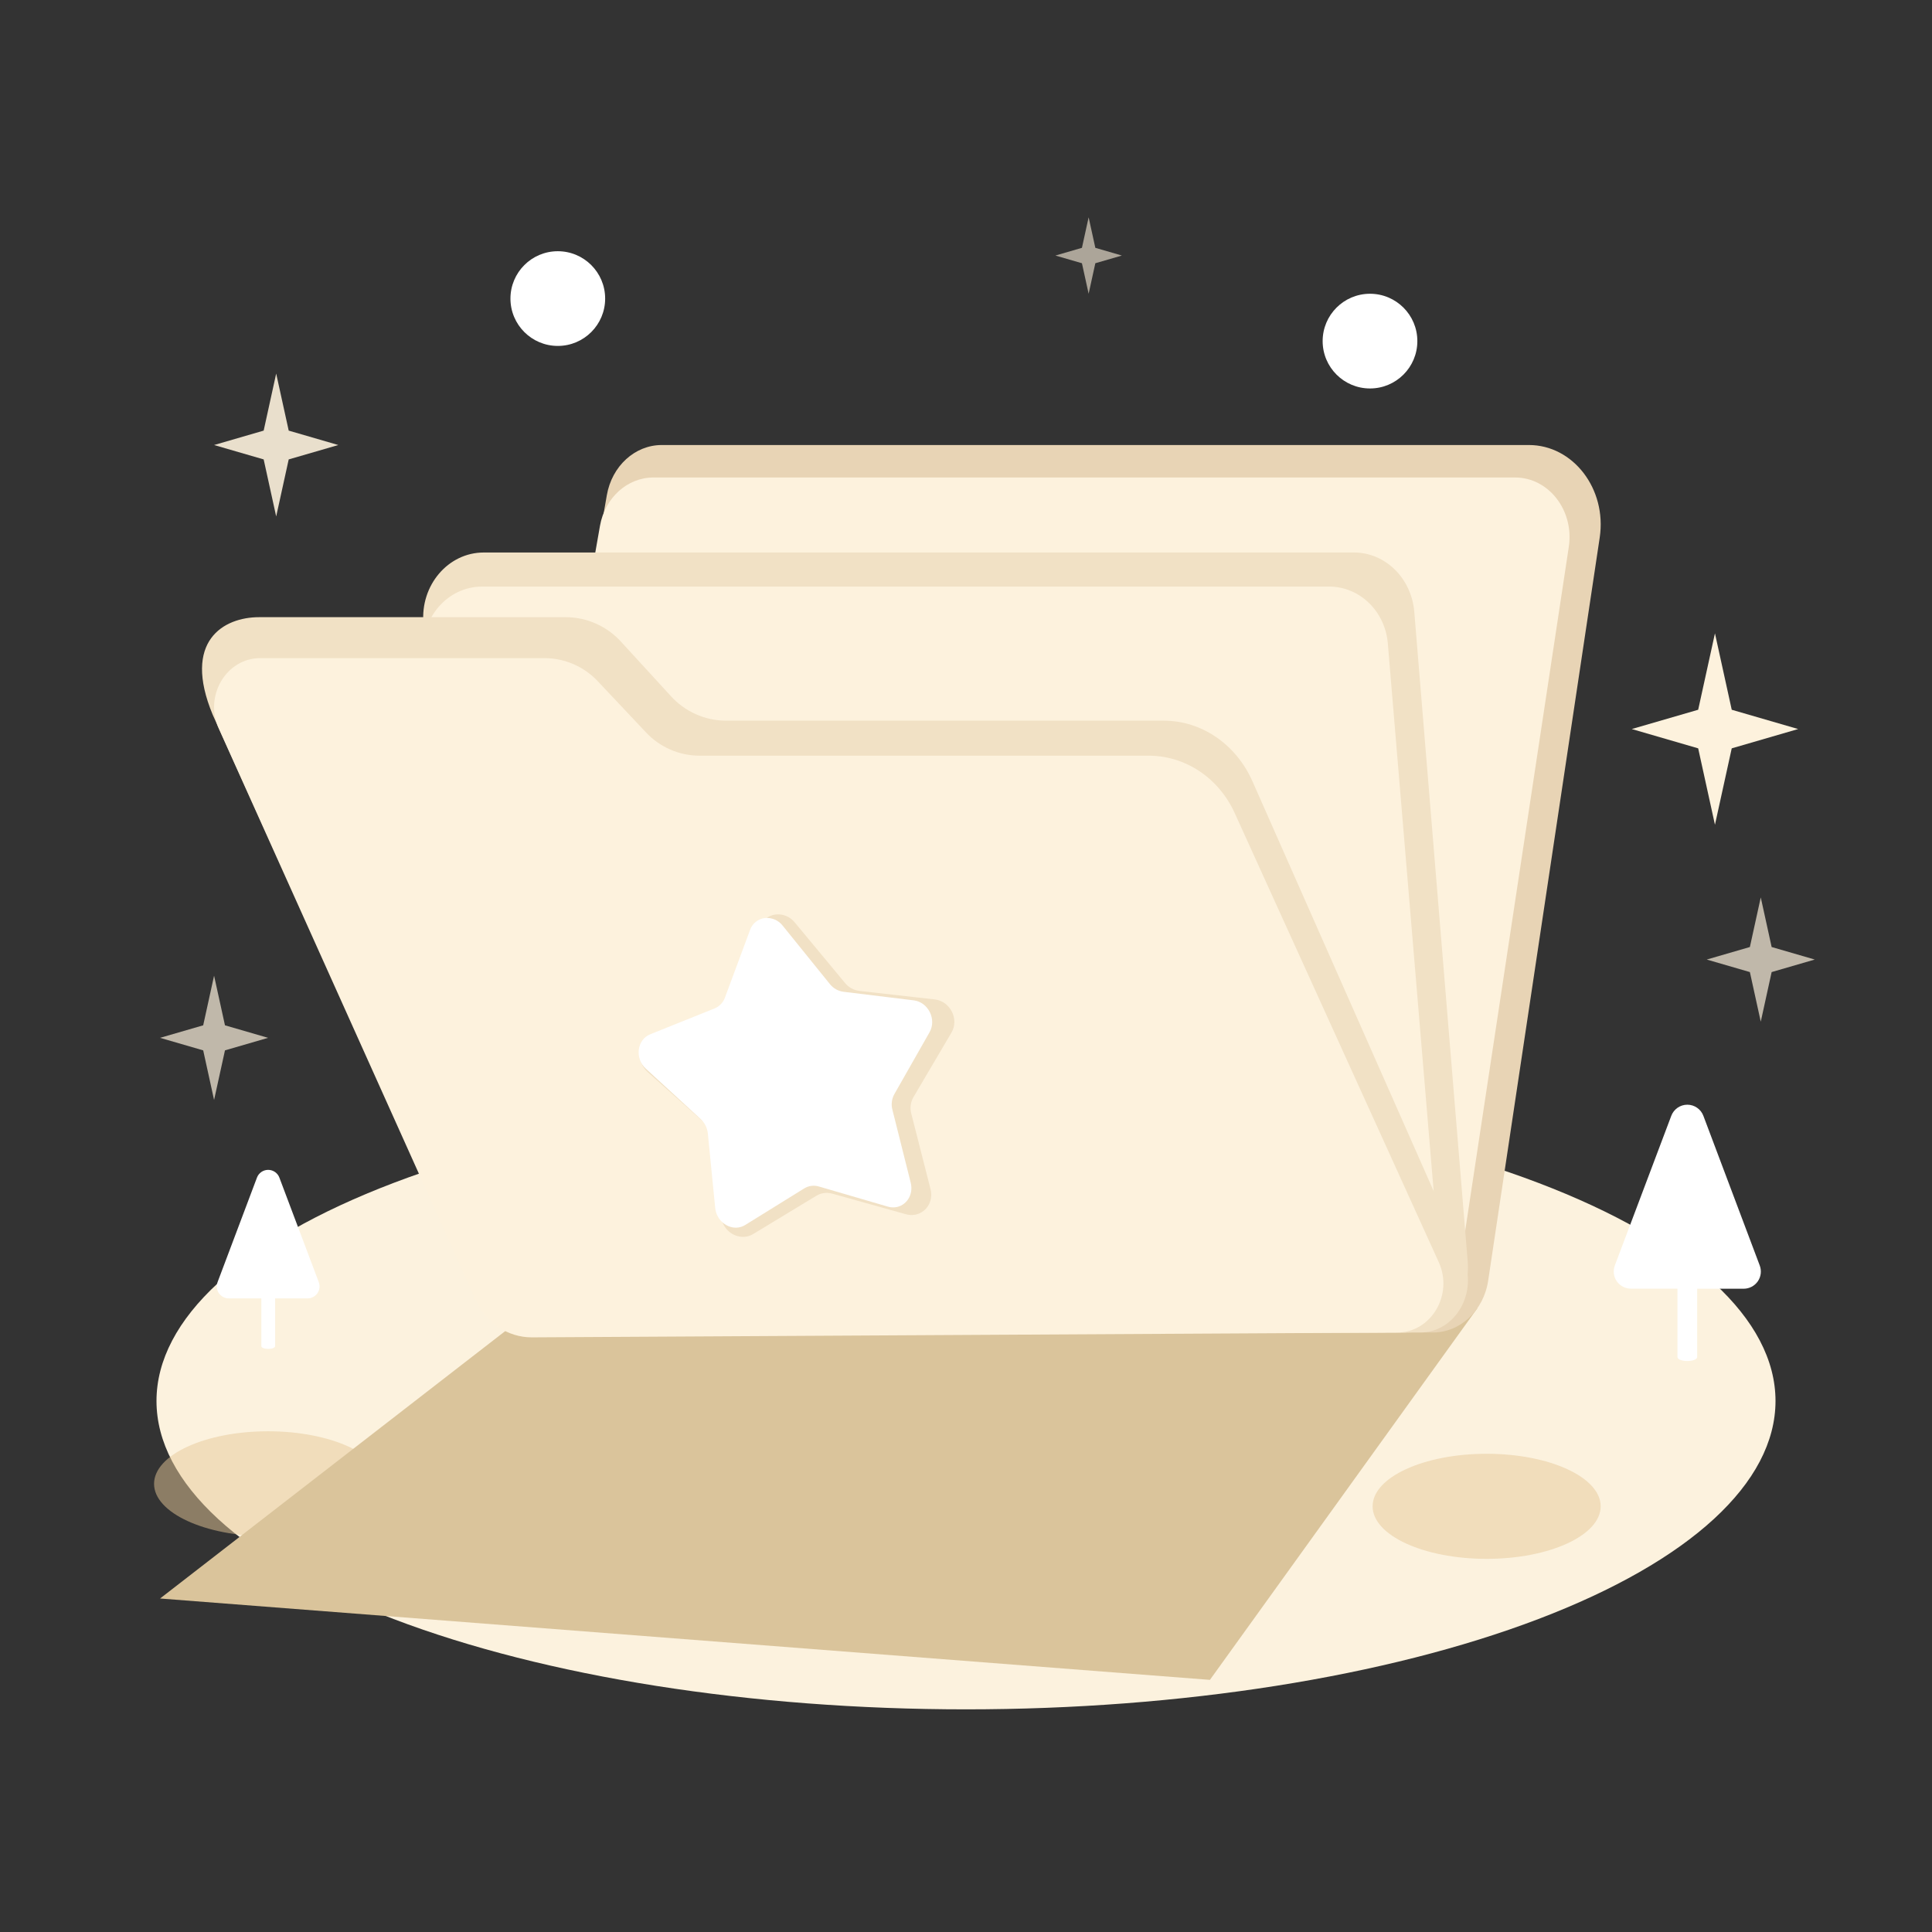
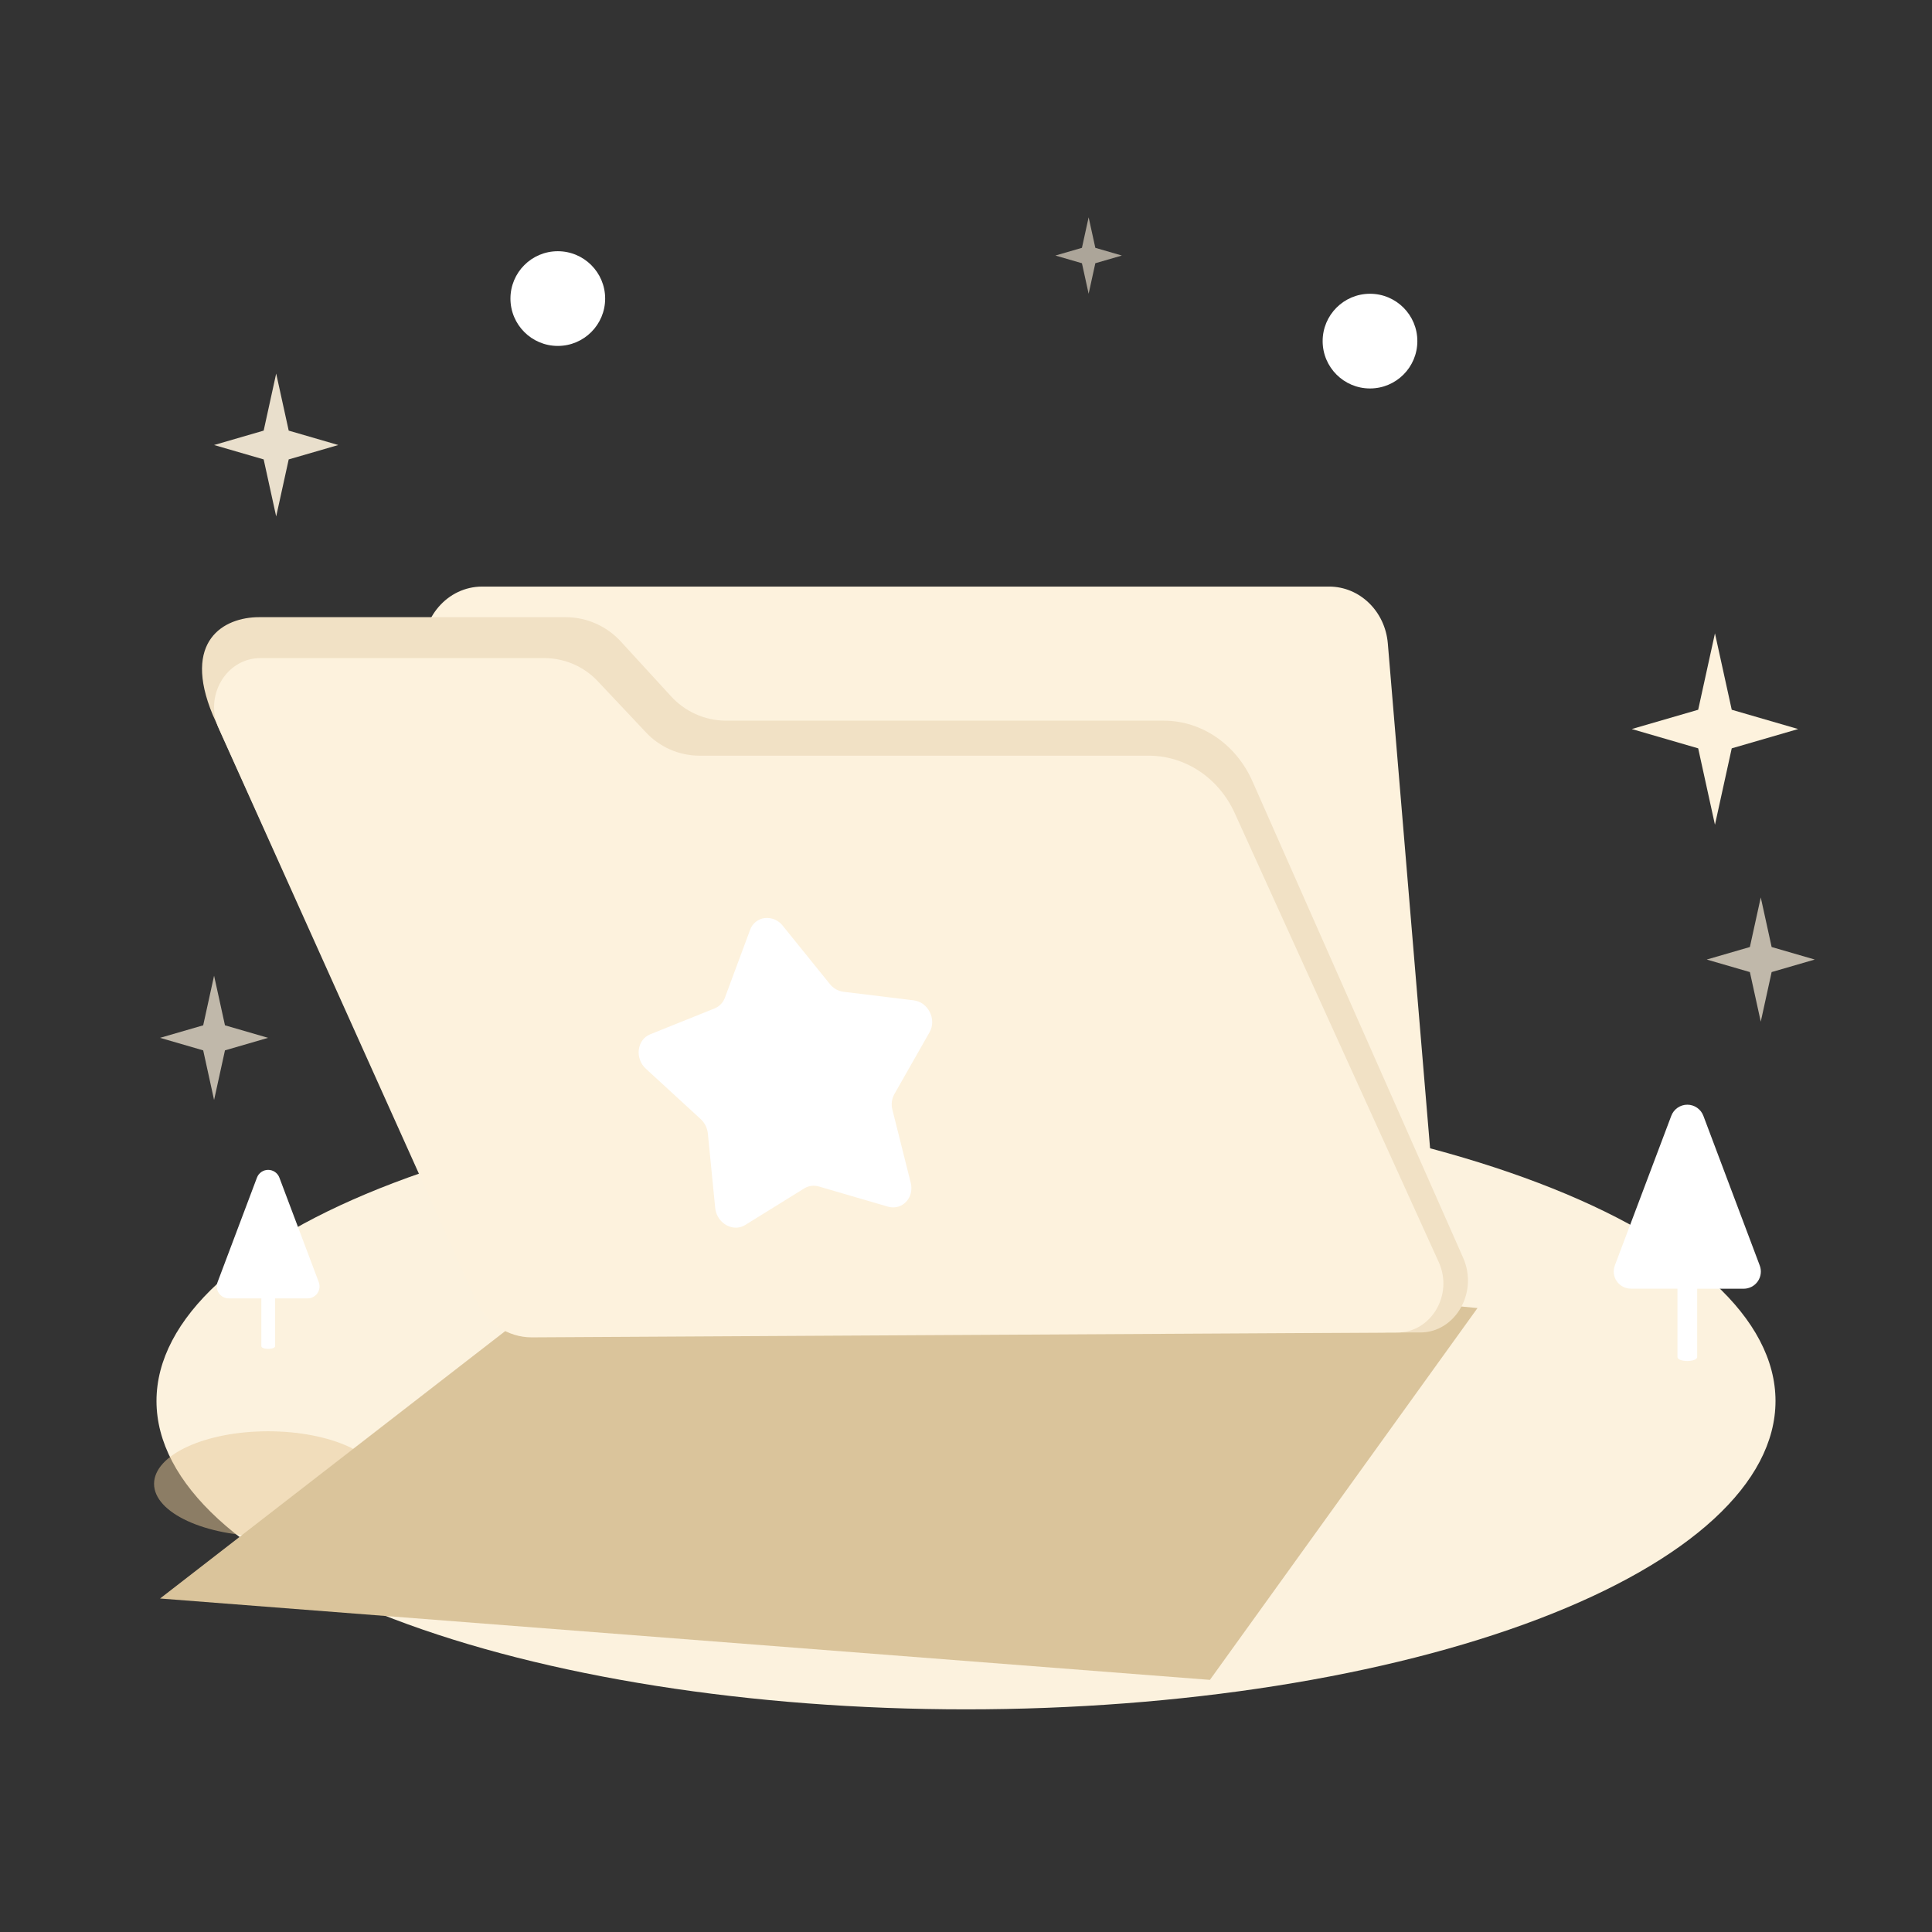
<svg xmlns="http://www.w3.org/2000/svg" height="1200" node-id="1" sillyvg="true" template-height="1200" template-width="1200" version="1.1" viewBox="0 0 1200 1200" width="1200">
  <rect x="0" y="0" width="1200" height="1200" fill="#333333" stroke="none" />
  <defs node-id="67">
    <linearGradient gradientUnits="objectBoundingBox" id="未命名的渐变_7" node-id="5" spreadMethod="pad" x1="600" x2="600" y1="1061.71" y2="678.62">
      <stop offset="0.25" stop-color="#ffffff" />
      <stop offset="1" stop-color="#fcf2de" />
    </linearGradient>
    <linearGradient gradientUnits="objectBoundingBox" id="未命名的渐变_57" node-id="8" spreadMethod="pad" x1="1047.95" x2="1047.95" y1="686.2" y2="845.34">
      <stop offset="0" stop-color="#ffffff" />
      <stop offset="0.83" stop-color="#e8d3af" />
    </linearGradient>
    <linearGradient gradientUnits="objectBoundingBox" id="未命名的渐变_57-2" node-id="11" spreadMethod="pad" x1="166.51" x2="166.51" y1="726.62" y2="837.82">
      <stop offset="0" stop-color="#ffffff" />
      <stop offset="0.83" stop-color="#e8d3af" />
    </linearGradient>
    <linearGradient gradientUnits="objectBoundingBox" id="未命名的渐变_11" node-id="12" spreadMethod="pad" x1="152.33" x2="190.76" y1="243.13" y2="309.69">
      <stop offset="0.02" stop-color="#fdf2dd" />
      <stop offset="1" stop-color="#ddd0b6" />
    </linearGradient>
    <linearGradient gradientUnits="objectBoundingBox" id="未命名的渐变_11-2" node-id="15" spreadMethod="pad" x1="1039.45" x2="1090.93" y1="408.24" y2="497.4">
      <stop offset="0.02" stop-color="#fdf2dd" />
      <stop offset="1" stop-color="#ddd0b6" />
    </linearGradient>
    <linearGradient gradientUnits="objectBoundingBox" id="未命名的渐变_11-3" node-id="16" spreadMethod="pad" x1="1076.93" x2="1110.35" y1="567.04" y2="624.93">
      <stop offset="0.02" stop-color="#fdf2dd" />
      <stop offset="1" stop-color="#ddd0b6" />
    </linearGradient>
    <linearGradient gradientUnits="objectBoundingBox" id="未命名的渐变_11-4" node-id="17" spreadMethod="pad" x1="116.26" x2="149.68" y1="615.68" y2="673.57">
      <stop offset="0.02" stop-color="#fdf2dd" />
      <stop offset="1" stop-color="#ddd0b6" />
    </linearGradient>
    <linearGradient gradientUnits="objectBoundingBox" id="未命名的渐变_11-5" node-id="18" spreadMethod="pad" x1="665.89" x2="686.45" y1="140.91" y2="176.52">
      <stop offset="0.02" stop-color="#fdf2dd" />
      <stop offset="1" stop-color="#ddd0b6" />
    </linearGradient>
    <linearGradient gradientUnits="objectBoundingBox" id="未命名的渐变_7-2" node-id="19" spreadMethod="pad" x1="331.75" x2="361.17" y1="159.97" y2="210.92">
      <stop offset="0.25" stop-color="#ffffff" />
      <stop offset="1" stop-color="#fcf2de" />
    </linearGradient>
    <linearGradient gradientUnits="objectBoundingBox" id="未命名的渐变_7-3" node-id="20" spreadMethod="pad" x1="836.22" x2="865.63" y1="186.39" y2="237.34">
      <stop offset="0.25" stop-color="#ffffff" />
      <stop offset="1" stop-color="#fcf2de" />
    </linearGradient>
    <linearGradient gradientUnits="objectBoundingBox" id="未命名的渐变_58" node-id="21" spreadMethod="pad" x1="923.38" x2="923.38" y1="968.23" y2="902.97">
      <stop offset="0.24" stop-color="#ffffff" />
      <stop offset="0.98" stop-color="#e5c798" />
    </linearGradient>
    <linearGradient gradientUnits="objectBoundingBox" id="未命名的渐变_58-2" node-id="24" spreadMethod="pad" x1="166.51" x2="166.51" y1="954.26" y2="889">
      <stop offset="0.24" stop-color="#ffffff" />
      <stop offset="0.98" stop-color="#e5c798" />
    </linearGradient>
    <linearGradient gradientUnits="objectBoundingBox" id="未命名的渐变_53" node-id="25" spreadMethod="pad" x1="508.56" x2="508.56" y1="1043.4" y2="762.53">
      <stop offset="0.24" stop-color="#ffffff" />
      <stop offset="0.98" stop-color="#dac49b" />
    </linearGradient>
    <linearGradient gradientUnits="objectBoundingBox" id="未命名的渐变_23" node-id="28" spreadMethod="pad" x1="462.63" x2="825.33" y1="241.69" y2="869.92">
      <stop offset="0.02" stop-color="#e8d4b5" />
      <stop offset="1" stop-color="#c3ad84" />
    </linearGradient>
    <linearGradient gradientUnits="objectBoundingBox" id="未命名的渐变_11-6" node-id="31" spreadMethod="pad" x1="291.84" x2="974.88" y1="562.1" y2="562.1">
      <stop offset="0.02" stop-color="#fdf2dd" />
      <stop offset="1" stop-color="#ddd0b6" />
    </linearGradient>
    <linearGradient gradientUnits="objectBoundingBox" id="未命名的渐变_21" node-id="32" spreadMethod="pad" x1="262.83" x2="911.78" y1="585.38" y2="585.38">
      <stop offset="0.02" stop-color="#f1e1c5" />
      <stop offset="1" stop-color="#ccb48d" />
    </linearGradient>
    <linearGradient gradientUnits="objectBoundingBox" id="未命名的渐变_11-7" node-id="35" spreadMethod="pad" x1="262.83" x2="894.44" y1="595.99" y2="595.99">
      <stop offset="0.02" stop-color="#fdf2dd" />
      <stop offset="1" stop-color="#ddd0b6" />
    </linearGradient>
    <linearGradient gradientUnits="objectBoundingBox" id="未命名的渐变_21-2" node-id="36" spreadMethod="pad" x1="125.48" x2="911.78" y1="605.49" y2="605.49">
      <stop offset="0.02" stop-color="#f1e1c5" />
      <stop offset="1" stop-color="#ccb48d" />
    </linearGradient>
    <linearGradient gradientUnits="objectBoundingBox" id="未命名的渐变_11-8" node-id="37" spreadMethod="pad" x1="132.97" x2="896.52" y1="619.7" y2="619.7">
      <stop offset="0.02" stop-color="#fdf2dd" />
      <stop offset="1" stop-color="#ddd0b6" />
    </linearGradient>
    <linearGradient gradientUnits="objectBoundingBox" id="未命名的渐变_21-3" node-id="38" spreadMethod="pad" x1="404.74" x2="592.22" y1="666.76" y2="666.76">
      <stop offset="0.02" stop-color="#f1e1c5" />
      <stop offset="1" stop-color="#ccb48d" />
    </linearGradient>
    <linearGradient gradientUnits="objectBoundingBox" id="未命名的渐变_27" node-id="39" spreadMethod="pad" x1="396.71" x2="579.03" y1="666.32" y2="666.32">
      <stop offset="0.25" stop-color="#ffffff" />
      <stop offset="1" stop-color="#f9f1e4" />
    </linearGradient>
  </defs>
  <path d="M 1102.80 870.17 C 1102.80 920.97 1049.83 969.69 955.53 1005.61 C 861.24 1041.53 733.35 1061.71 600.00 1061.71 C 466.65 1061.71 338.76 1041.53 244.47 1005.61 C 150.17 969.69 97.20 920.97 97.20 870.17 C 97.20 819.37 150.17 770.65 244.47 734.73 C 338.76 698.81 466.65 678.63 600.00 678.63 C 733.35 678.63 861.24 698.81 955.53 734.73 C 1049.83 770.65 1102.80 819.37 1102.80 870.17 Z" fill="url(#未命名的渐变_7)" fill-rule="nonzero" node-id="197" stroke="none" target-height="383.08" target-width="1005.6" target-x="97.2" target-y="678.63" />
  <path d="M 1093.00 786.00 L 1058.00 693.06 C 1056.44 688.91 1052.47 686.15 1048.03 686.15 C 1043.59 686.15 1039.62 688.91 1038.06 693.06 L 1003.00 786.00 C 1001.77 789.28 1002.22 792.95 1004.22 795.83 C 1006.22 798.70 1009.50 800.42 1013.00 800.41 L 1041.89 800.41 L 1041.89 842.80 C 1041.89 846.19 1054.15 846.19 1054.15 842.80 L 1054.15 800.45 L 1083.00 800.45 C 1086.51 800.46 1089.80 798.74 1091.80 795.86 C 1093.80 792.97 1094.25 789.28 1093.00 786.00 Z" fill="url(#未命名的渐变_57)" fill-rule="nonzero" node-id="199" stroke="none" target-height="160.035" target-width="92.48" target-x="1001.768" target-y="686.155" />
  <path d="M 198.00 796.38 L 173.53 731.44 C 172.44 728.54 169.66 726.62 166.56 726.62 C 163.47 726.62 160.69 728.54 159.60 731.44 L 135.13 796.38 C 134.26 798.67 134.58 801.24 135.98 803.26 C 137.38 805.27 139.68 806.46 142.13 806.45 L 162.32 806.45 L 162.32 836.05 C 162.32 838.41 170.89 838.41 170.89 836.05 L 170.89 806.45 L 191.00 806.45 C 193.45 806.46 195.75 805.27 197.15 803.26 C 198.55 801.24 198.87 798.67 198.00 796.38 Z" fill="url(#未命名的渐变_57-2)" fill-rule="nonzero" node-id="201" stroke="none" target-height="111.794" target-width="64.603" target-x="134.264" target-y="726.616" />
  <g node-id="257">
    <path d="M 171.54 232.03 L 179.32 267.46 L 210.12 276.41 L 179.32 285.35 L 171.54 320.78 L 163.77 285.35 L 132.97 276.41 L 163.77 267.46 L 171.54 232.03 Z" fill="url(#未命名的渐变_11)" fill-opacity="0.9" fill-rule="nonzero" group-id="1" node-id="205" stroke="none" target-height="88.75" target-width="77.15" target-x="132.97" target-y="232.03" />
  </g>
  <path d="M 1065.19 393.38 L 1075.61 440.84 L 1116.86 452.82 L 1075.61 464.81 L 1065.19 512.27 L 1054.77 464.81 L 1013.52 452.82 L 1054.77 440.84 L 1065.19 393.38 Z" fill="url(#未命名的渐变_11-2)" fill-rule="nonzero" node-id="208" stroke="none" target-height="118.89" target-width="103.34" target-x="1013.52" target-y="393.38" />
  <g node-id="258">
    <path d="M 1093.64 557.40 L 1100.40 588.21 L 1127.18 595.99 L 1100.40 603.77 L 1093.64 634.58 L 1086.88 603.77 L 1060.09 595.99 L 1086.88 588.21 L 1093.64 557.40 Z" fill="url(#未命名的渐变_11-3)" fill-opacity="0.7" fill-rule="nonzero" group-id="2" node-id="212" stroke="none" target-height="77.18" target-width="67.09" target-x="1060.09" target-y="557.4" />
  </g>
  <g node-id="259">
    <path d="M 132.97 606.03 L 139.73 636.84 L 166.51 644.62 L 139.73 652.40 L 132.97 683.21 L 126.21 652.40 L 99.42 644.62 L 126.21 636.84 L 132.97 606.03 Z" fill="url(#未命名的渐变_11-4)" fill-opacity="0.7" fill-rule="nonzero" group-id="3" node-id="217" stroke="none" target-height="77.18" target-width="67.09" target-x="99.42" target-y="606.03" />
  </g>
  <g node-id="260">
    <path d="M 676.17 134.97 L 680.33 153.93 L 696.81 158.72 L 680.33 163.50 L 676.17 182.46 L 672.01 163.50 L 655.53 158.72 L 672.01 153.93 L 676.17 134.97 Z" fill="url(#未命名的渐变_11-5)" fill-opacity="0.6" fill-rule="nonzero" group-id="4" node-id="222" stroke="none" target-height="47.49" target-width="41.28" target-x="655.53" target-y="134.97" />
  </g>
  <path d="M 375.87 185.45 C 375.87 201.69 362.70 214.86 346.46 214.86 C 330.22 214.86 317.05 201.69 317.05 185.45 C 317.05 169.21 330.22 156.04 346.46 156.04 C 362.70 156.04 375.87 169.21 375.87 185.45 Z" fill="url(#未命名的渐变_7-2)" fill-rule="nonzero" node-id="225" stroke="none" target-height="58.82" target-width="58.82" target-x="317.05" target-y="156.04" />
  <path d="M 880.34 211.87 C 880.34 228.11 867.17 241.28 850.93 241.28 C 834.69 241.28 821.52 228.11 821.52 211.87 C 821.52 195.63 834.69 182.46 850.93 182.46 C 867.17 182.46 880.34 195.63 880.34 211.87 Z" fill="url(#未命名的渐变_7-3)" fill-rule="nonzero" node-id="227" stroke="none" target-height="58.82" target-width="58.82" target-x="821.52" target-y="182.46" />
  <g node-id="261">
-     <path d="M 994.20 935.60 C 994.20 953.62 962.49 968.23 923.38 968.23 C 884.27 968.23 852.56 953.62 852.56 935.60 C 852.56 917.58 884.27 902.97 923.38 902.97 C 962.49 902.97 994.20 917.58 994.20 935.60 Z" fill="url(#未命名的渐变_58)" fill-opacity="0.5" fill-rule="nonzero" group-id="5" node-id="231" stroke="none" target-height="65.26" target-width="141.64" target-x="852.56" target-y="902.97" />
-   </g>
+     </g>
  <g node-id="262">
    <path d="M 237.33 921.63 C 237.33 939.65 205.62 954.26 166.51 954.26 C 127.40 954.26 95.69 939.65 95.69 921.63 C 95.69 903.61 127.40 889.00 166.51 889.00 C 205.62 889.00 237.33 903.61 237.33 921.63 Z" fill="url(#未命名的渐变_58-2)" fill-opacity="0.5" fill-rule="nonzero" group-id="6" node-id="236" stroke="none" target-height="65.26" target-width="141.64" target-x="95.69" target-y="889" />
  </g>
  <path d="M 396.71 762.53 L 99.42 992.86 L 751.50 1043.40 L 917.70 812.46 L 396.71 762.53 Z" fill="url(#未命名的渐变_53)" fill-rule="nonzero" node-id="239" stroke="none" target-height="280.87" target-width="818.28" target-x="99.42" target-y="762.53" />
-   <path d="M 890.05 827.63 L 328.59 827.63 C 306.77 827.63 290.35 805.63 294.47 781.92 L 376.91 307.59 C 380.05 289.49 394.36 276.41 411.02 276.41 L 949.62 276.41 C 977.15 276.41 998.10 303.76 993.62 333.83 L 924.32 795.48 C 921.54 814.00 907.00 827.63 890.05 827.63 Z" fill="url(#未命名的渐变_23)" fill-rule="nonzero" node-id="241" stroke="none" target-height="551.22" target-width="707.75" target-x="290.35" target-y="276.41" />
-   <path d="M 871.84 827.63 L 325.64 827.63 C 304.42 827.63 288.45 806.44 292.46 783.63 L 372.65 326.63 C 375.71 309.19 389.65 296.58 405.83 296.58 L 941.08 296.58 C 961.95 296.58 977.83 317.12 974.41 339.69 L 905.18 796.69 C 902.47 814.53 888.37 827.63 871.84 827.63 Z" fill="url(#未命名的渐变_11-6)" fill-rule="nonzero" node-id="243" stroke="none" target-height="531.05" target-width="689.38" target-x="288.45" target-y="296.58" />
-   <path d="M 874.19 827.63 L 333.61 827.63 C 314.14 827.63 297.89 811.63 296.17 790.73 L 263.00 387.17 C 261.00 363.51 278.37 343.17 300.44 343.17 L 841.00 343.17 C 860.47 343.17 876.72 359.17 878.44 380.06 L 911.63 783.60 C 913.58 807.26 896.26 827.63 874.19 827.63 Z" fill="url(#未命名的渐变_21)" fill-rule="nonzero" node-id="245" stroke="none" target-height="484.46" target-width="652.58" target-x="261" target-y="343.17" />
  <path d="M 857.86 827.63 L 331.72 827.63 C 312.72 827.63 296.95 812.32 295.28 792.35 L 263.00 406.45 C 261.11 383.82 278.00 364.34 299.45 364.34 L 825.55 364.34 C 844.55 364.34 860.32 379.66 862.00 399.63 L 894.30 785.52 C 896.19 808.15 879.33 827.63 857.86 827.63 Z" fill="url(#未命名的渐变_11-7)" fill-rule="nonzero" node-id="247" stroke="none" target-height="463.29" target-width="635.08" target-x="261.11" target-y="364.34" />
  <path d="M 160.90 383.34 L 351.69 383.34 C 364.77 383.45 377.20 389.07 385.93 398.81 L 416.50 432.16 C 425.23 441.91 437.66 447.52 450.74 447.63 L 722.88 447.63 C 746.36 447.63 767.77 462.29 777.96 485.36 L 908.80 781.26 C 918.29 802.72 903.95 827.63 882.11 827.63 L 330.48 827.63 C 315.25 827.63 301.36 818.18 294.65 803.27 L 132.14 444.00 C 113.00 398.00 139.00 383.34 160.90 383.34 Z" fill="url(#未命名的渐变_21-2)" fill-rule="nonzero" node-id="249" stroke="none" target-height="444.29" target-width="805.29" target-x="113" target-y="383.34" />
  <path d="M 161.70 408.76 L 338.32 408.76 C 350.92 408.83 362.92 414.11 371.49 423.34 L 401.12 454.79 C 409.69 464.02 421.70 469.30 434.30 469.37 L 713.49 469.37 C 736.24 469.37 756.98 483.19 766.86 504.94 L 893.64 783.94 C 902.83 804.18 888.94 827.66 867.77 827.66 L 330.27 830.66 C 315.51 830.66 302.04 821.75 295.55 807.66 L 135.93 452.61 C 126.59 432.38 140.47 408.76 161.70 408.76 Z" fill="url(#未命名的渐变_11-8)" fill-rule="nonzero" node-id="251" stroke="none" target-height="421.9" target-width="776.24" target-x="126.59" target-y="408.76" />
-   <path d="M 481.85 568.00 C 477.35 568.51 473.53 571.50 471.95 575.74 L 455.00 619.62 C 453.80 622.82 451.30 625.36 448.13 626.62 L 405.27 643.54 C 396.40 647.04 394.78 659.15 402.27 665.84 L 438.55 698.22 C 441.22 700.61 442.89 703.91 443.24 707.47 L 447.89 755.53 C 448.67 763.53 455.89 769.00 462.95 768.16 C 464.67 767.96 466.32 767.39 467.80 766.49 L 507.14 742.66 C 508.62 741.77 510.28 741.20 512.00 741.00 C 513.65 740.81 515.32 740.95 516.92 741.40 L 562.66 754.18 C 564.28 754.65 565.98 754.78 567.66 754.58 C 574.81 753.73 580.00 746.63 577.98 738.64 L 565.98 691.54 C 565.10 688.16 565.57 684.57 567.31 681.54 L 591.00 641.32 C 595.88 633.02 590.20 621.85 580.55 620.76 L 533.81 615.48 C 530.30 615.05 527.09 613.29 524.86 610.55 L 493.69 573.00 C 490.87 569.41 486.39 567.52 481.85 568.00" fill="url(#未命名的渐变_21-3)" fill-rule="nonzero" node-id="253" stroke="none" target-height="201.481" target-width="201.1" target-x="394.78" target-y="567.519" />
  <path d="M 475.10 570.20 C 470.86 570.70 467.28 573.57 465.88 577.60 L 450.26 619.66 C 449.17 622.69 446.85 625.11 443.87 626.34 L 403.87 642.41 C 395.60 645.73 394.14 657.41 401.18 663.83 L 435.23 695.11 C 437.74 697.44 439.32 700.61 439.66 704.02 L 444.22 750.24 C 444.99 757.98 451.77 763.24 458.34 762.45 C 459.95 762.26 461.50 761.72 462.87 760.86 L 499.52 738.14 C 500.90 737.29 502.44 736.75 504.05 736.56 C 505.59 736.38 507.16 736.52 508.65 736.96 L 551.45 749.45 C 552.95 749.90 554.53 750.04 556.09 749.86 C 562.76 749.08 567.58 742.27 565.66 734.59 L 554.28 689.25 C 553.43 686.01 553.86 682.57 555.47 679.63 L 577.37 641.13 C 581.89 633.13 576.53 622.42 567.51 621.33 L 523.84 616.00 C 520.53 615.55 517.52 613.84 515.45 611.22 L 486.19 575.00 C 483.58 571.59 479.38 569.78 475.10 570.22" fill="url(#未命名的渐变_27)" fill-rule="nonzero" node-id="255" stroke="none" target-height="193.462" target-width="187.75" target-x="394.14" target-y="569.778" />
</svg>